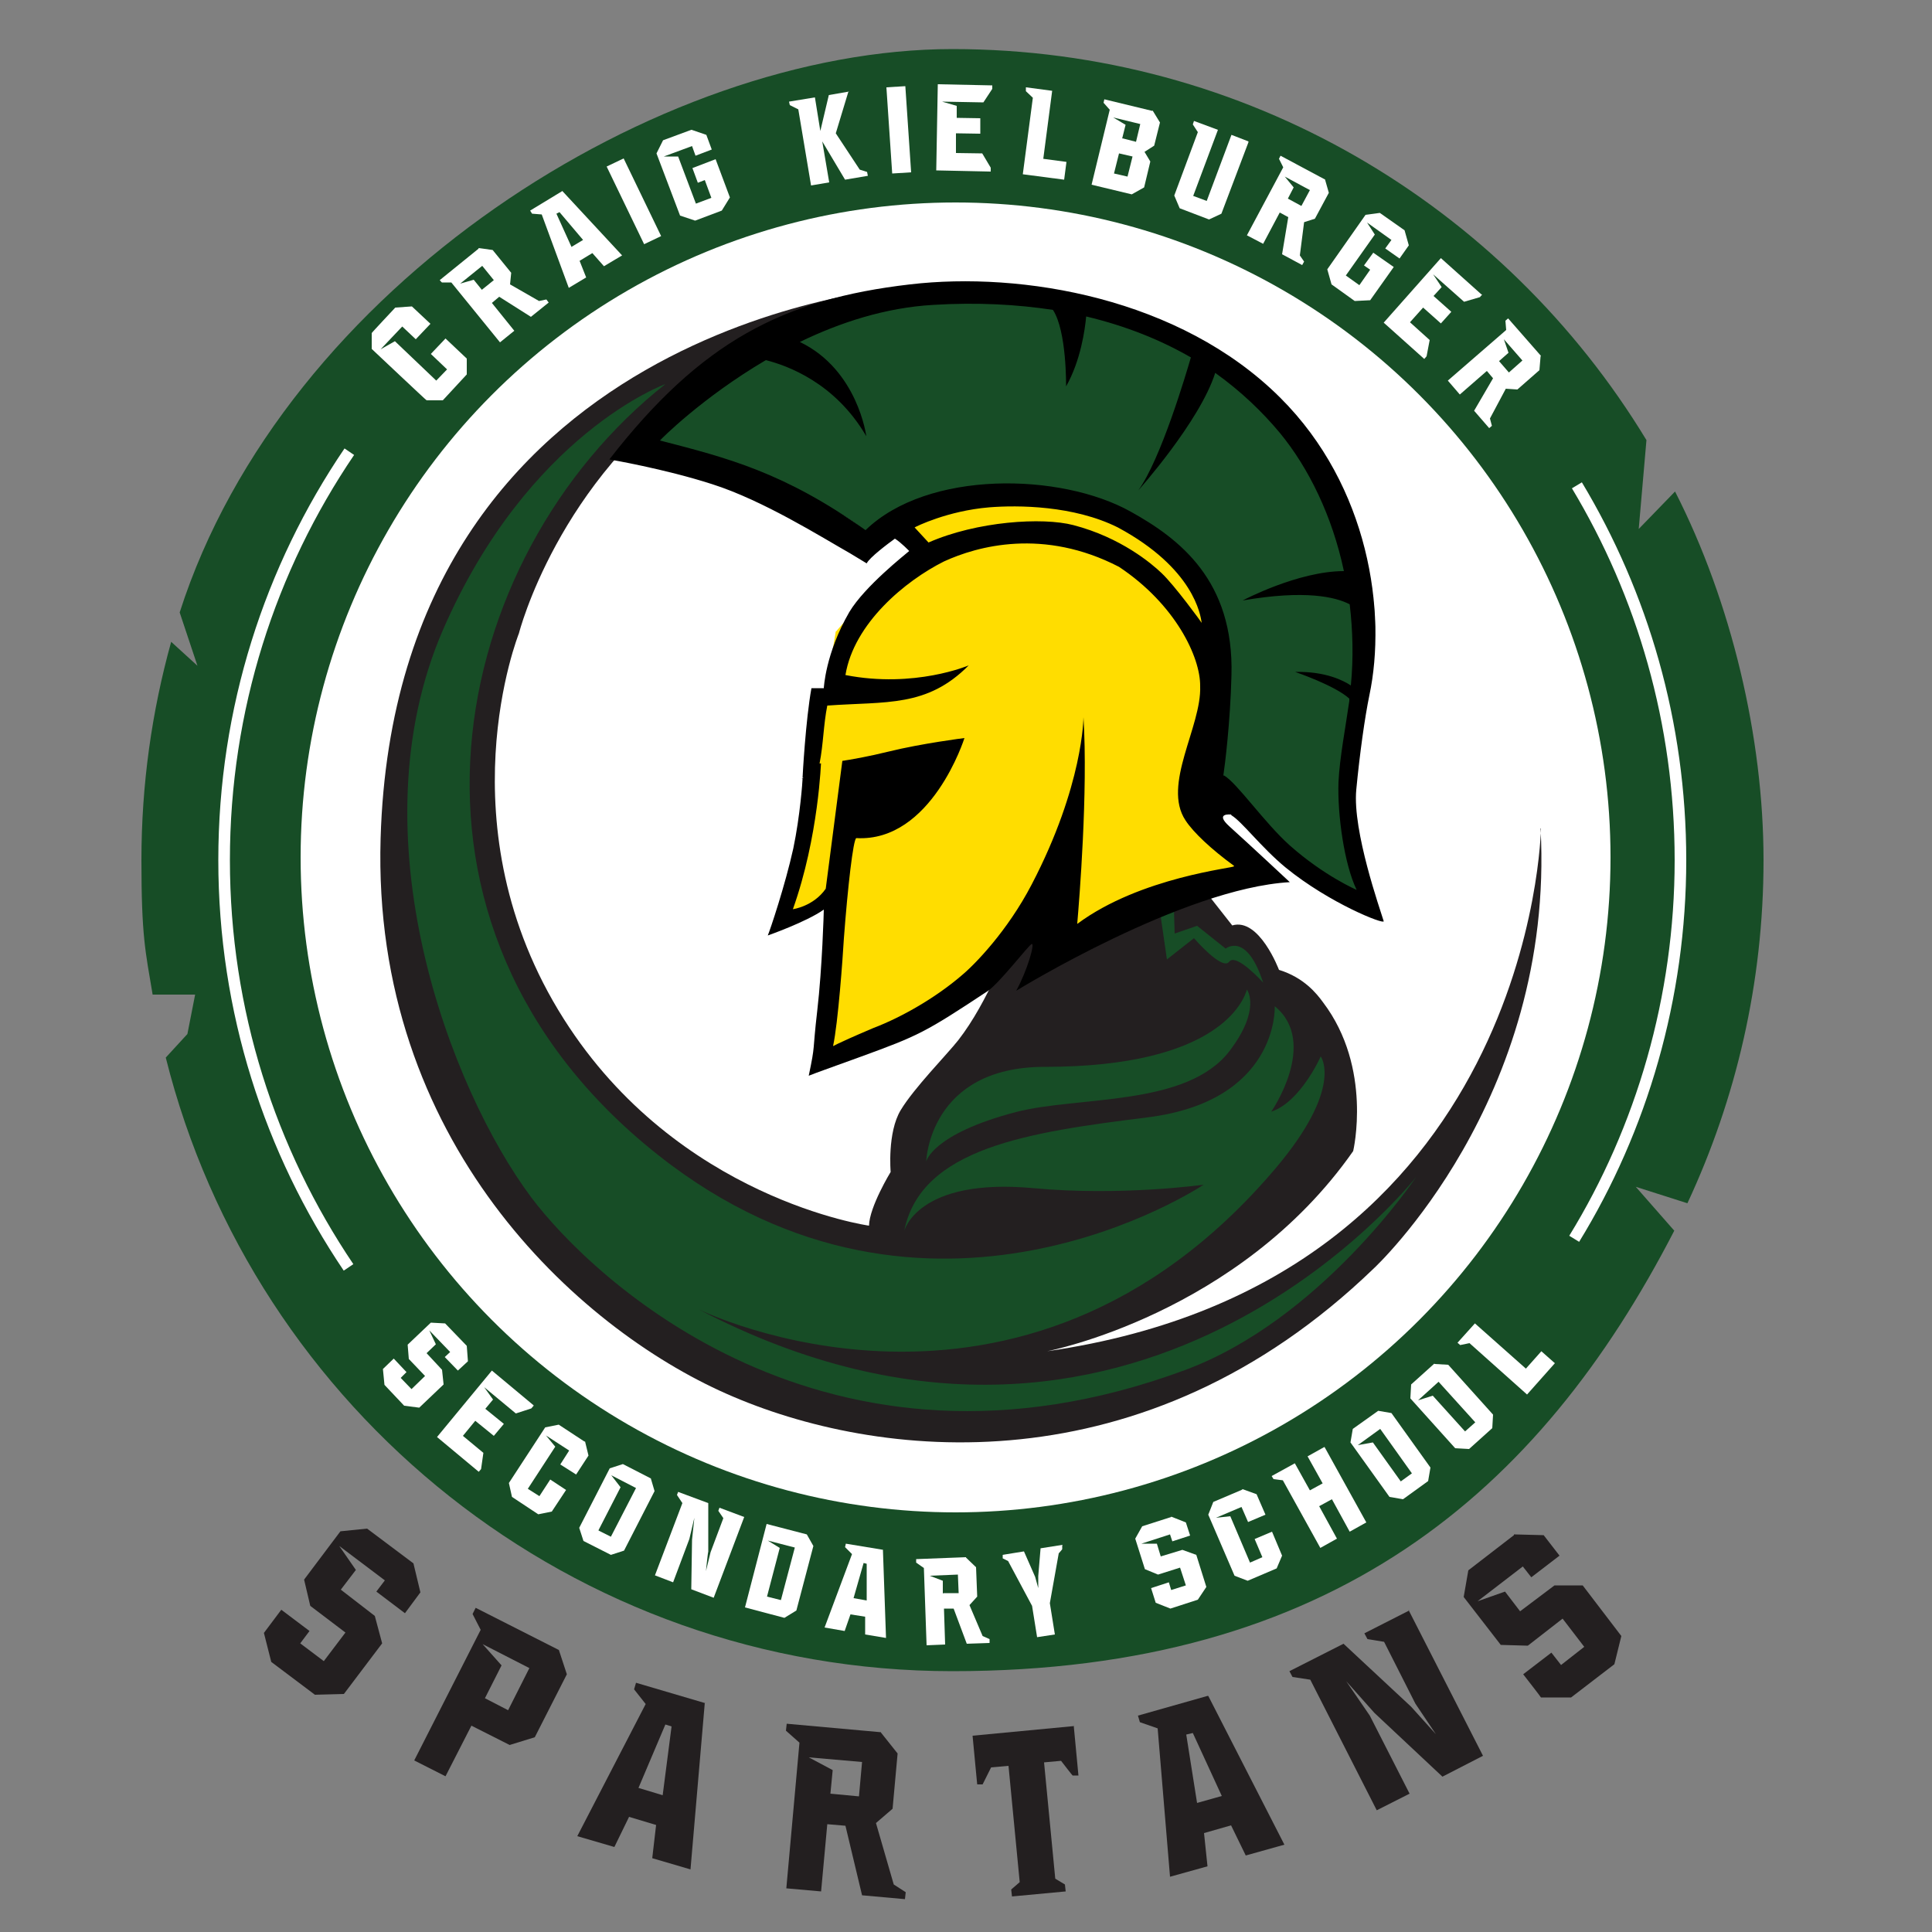
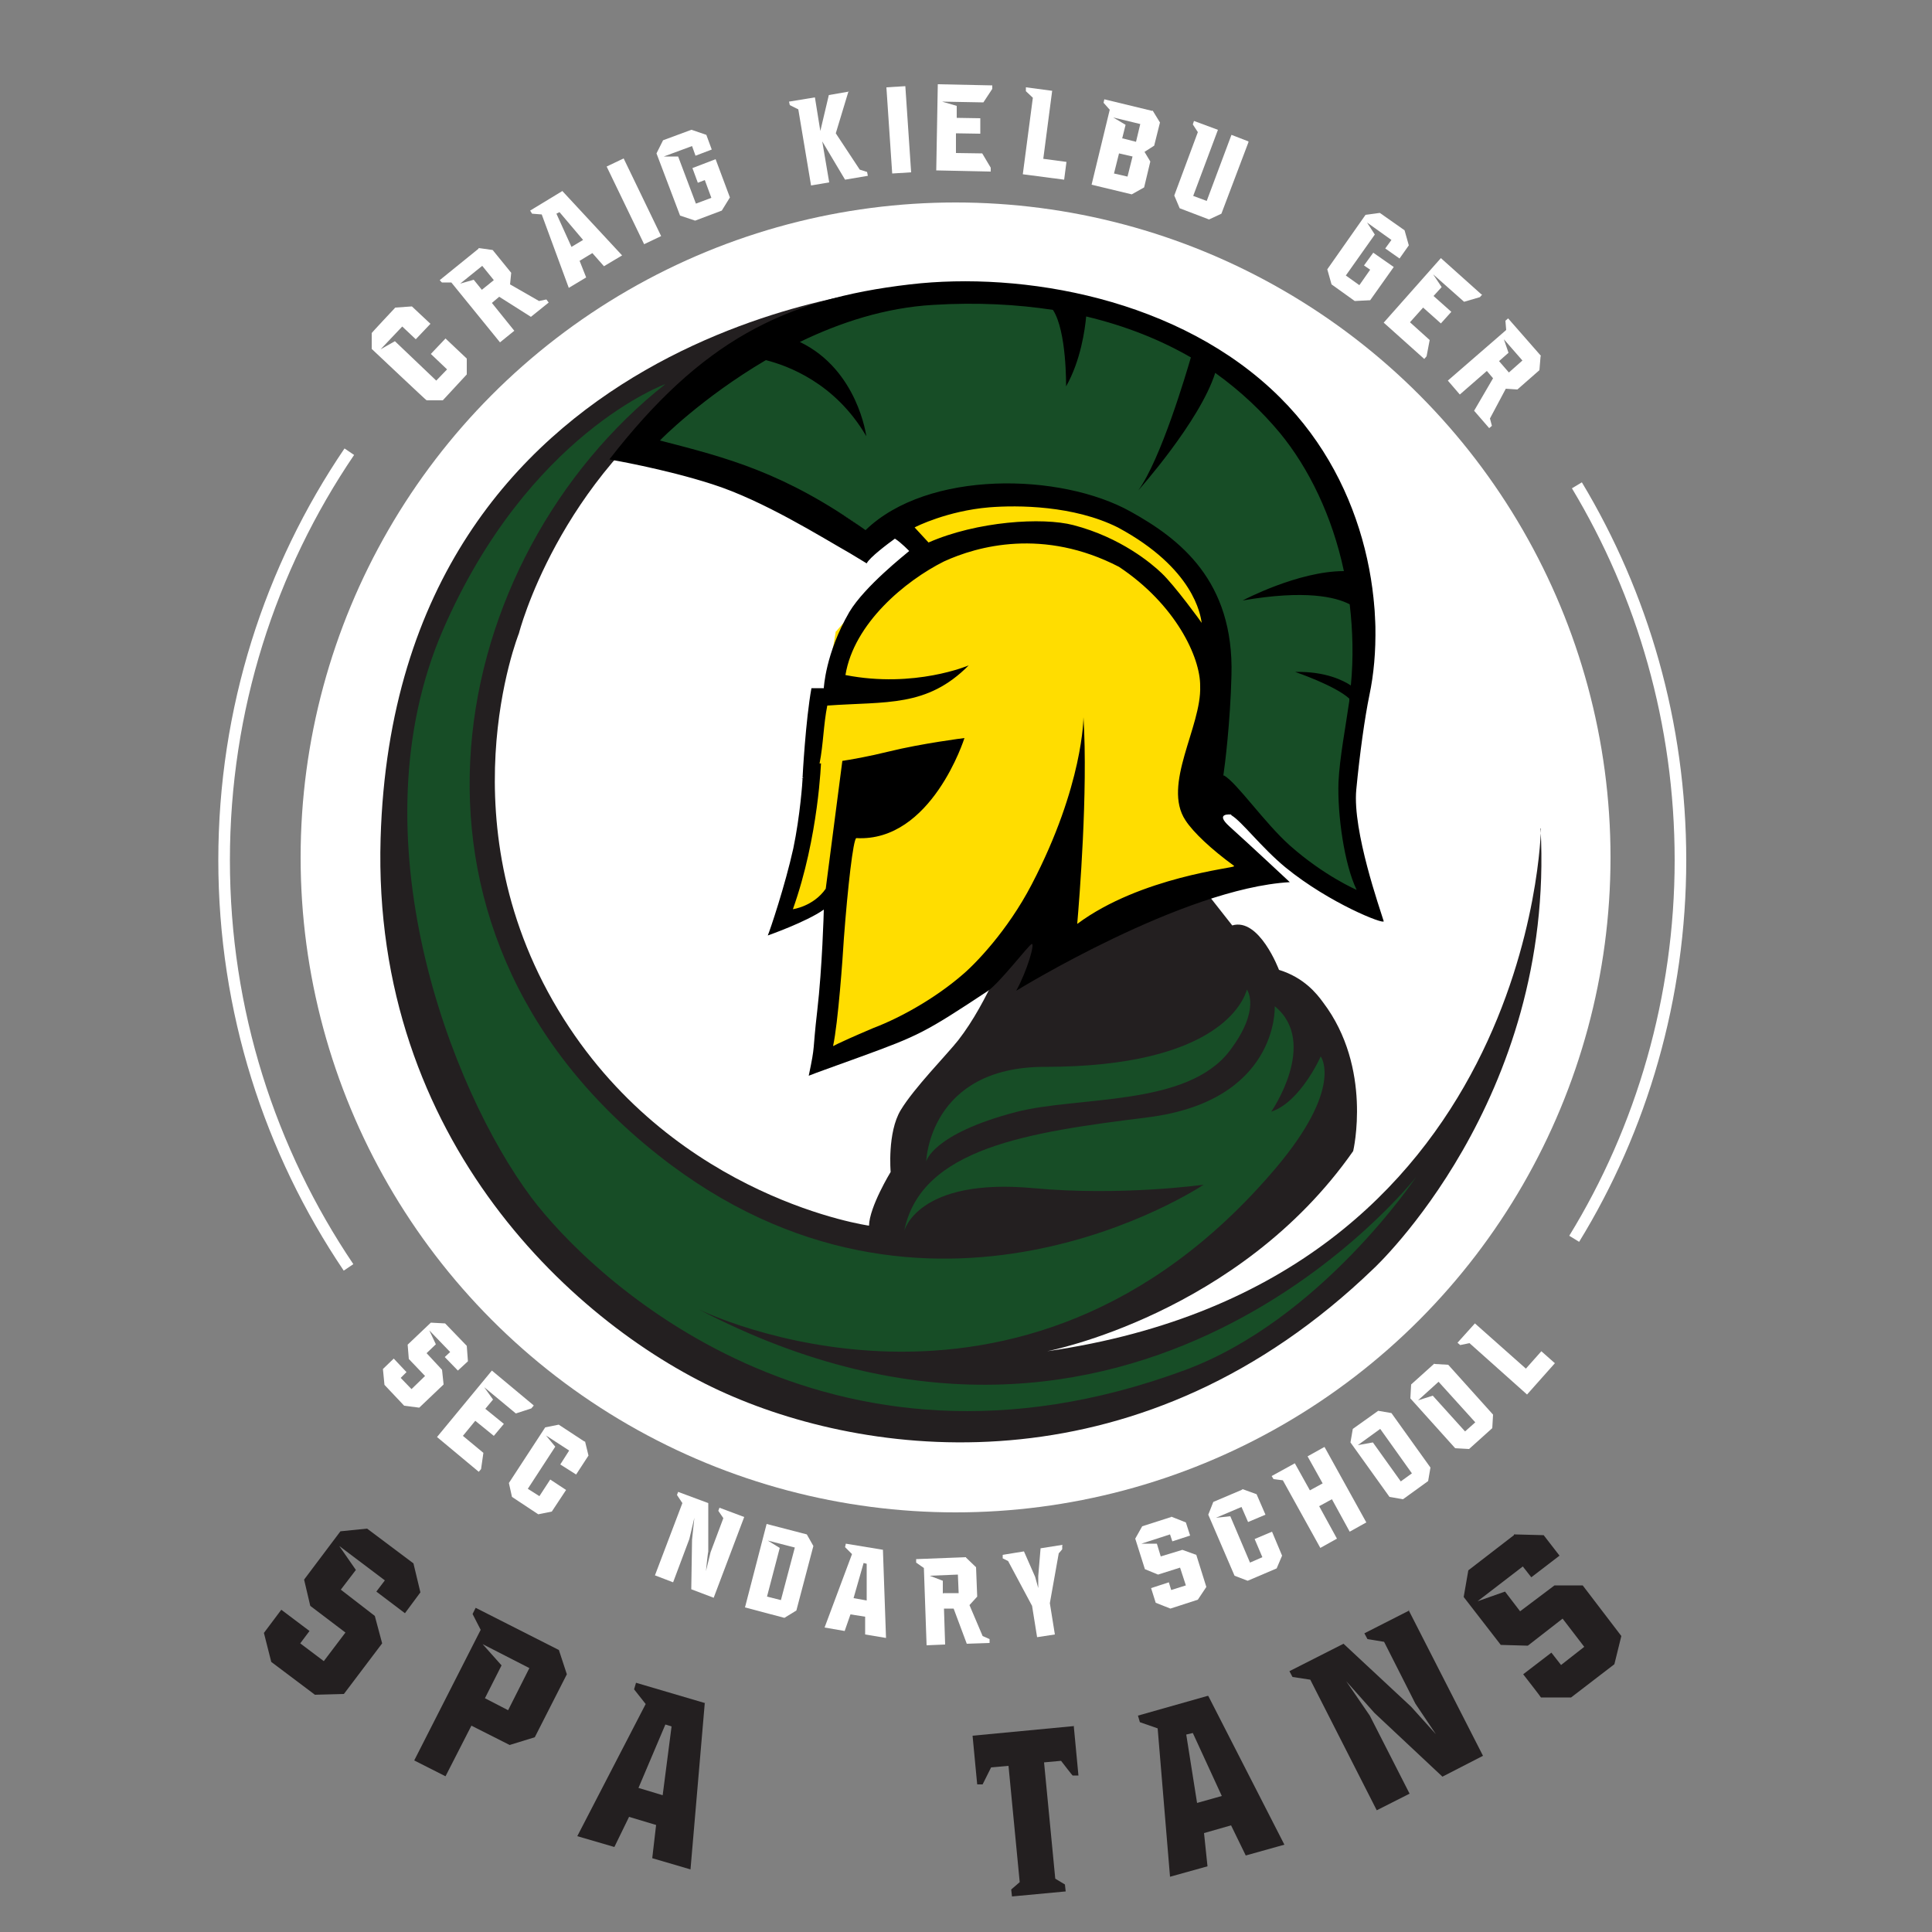
<svg xmlns="http://www.w3.org/2000/svg" version="1.1" viewBox="0 0 500 500">
  <rect x="0" y="0" width="500" height="500" fill="#808080" stroke="none" />
  <defs>
    <style>
      .cls-1 {
        fill: #174d26;
      }

      .cls-2 {
        fill: #fd0;
      }

      .cls-3 {
        fill: #fff;
      }

      .cls-4 {
        fill: #231f20;
      }

      .cls-5 {
        fill: none;
        stroke: #fff;
        stroke-miterlimit: 10;
        stroke-width: 3px;
      }
    </style>
  </defs>
  <g>
    <g id="Layer_1">
      <g>
-         <path class="cls-1" d="M423.2,307.1l13.5,4.3c12.6-27,19.7-57.1,19.7-88.8s-8.3-66.8-22.9-95.4l-9.4,9.7,2-23C389.3,53.2,322.6,12.7,246.5,12.7S73.6,73.9,46.5,158.5l4.6,13.8-6.8-6.2c-5,18-7.7,36.9-7.7,56.5s1,23.5,2.9,34.8h11l-2,10.2-5.6,6.1c22.8,91.2,105.3,158.8,203.6,158.8s151.9-46.3,186.8-114l-10-11.4Z" />
        <circle class="cls-3" cx="247.3" cy="221.9" r="169.5" />
        <g>
          <path class="cls-3" d="M102.3,79.6l4.3-.3,4.8,4.5-3.8,4-3.5-3.3-5.6,5.9,3.7-2.1,10.7,10.2,2.8-2.9-4.2-4,3.8-4,5.5,5.2v4.1c0,0-6.2,6.7-6.2,6.7h-4.2c0,.1-14.2-13.3-14.2-13.3v-4.1c-.1,0,6.1-6.6,6.1-6.6Z" />
          <path class="cls-3" d="M123.9,64.2l3.6.5,4.8,5.9-.3,3,7.5,4.3,1.9-.4.6.8-4.6,3.7-8.2-5.2-1.9,1.6,5.8,7.2-3.7,3-12.6-15.5h-2.4c0,.1-.6-.6-.6-.6l10-8.1ZM124.7,75l3.1-2.5-3-3.7-5.7,4.6,3.5-1,2.1,2.6Z" />
          <path class="cls-3" d="M145.5,49.4l15.5,16.7-4.7,2.8-3-3.4-3.3,2,1.7,4.3-4.5,2.7-7-19-2.5-.2-.5-.8,8.4-5.1ZM147.9,63.9l3-1.8-6.1-7.2-.8.4,3.9,8.6Z" />
          <path class="cls-3" d="M157,43.1l4.4-2.1,9.7,20.1-4.4,2.1-9.7-20.1Z" />
          <path class="cls-3" d="M179,33.6l3.8,1.3,1.4,3.8-4.2,1.6-.9-2.5-7.3,2.7h3.7c0,0,4.6,12.2,4.6,12.2l4-1.5-1.7-4.6-1.8.7-1.4-3.8,6-2.3,3.7,9.9-2.1,3.4-6.9,2.6-3.9-1.3-6.1-16.1,1.7-3.4,7.3-2.7Z" />
          <path class="cls-3" d="M219.6,23.6l-3.3,10.9,6.2,9.4,1.9.6.2,1-5.9,1-5.9-9.9,1.8,10.6-4.7.8-3.3-19.7-2.2-1.1-.2-.9,6.7-1.1,1.4,8.7,2.2-9.3,5.2-.9Z" />
          <path class="cls-3" d="M229.4,22.6l4.9-.3,1.5,22.3-4.9.3-1.5-22.3Z" />
          <path class="cls-3" d="M256.8,22.1v.9s-2.3,3.5-2.3,3.5l-10.7-.2,3.8,1.1v3.1c0,0,6.1.1,6.1.1v4c0,0-6.3-.1-6.3-.1v5.1c-.1,0,6.8.1,6.8.1l2.2,3.7v1s-14.1-.3-14.1-.3l.4-22.3,14.1.3Z" />
          <path class="cls-3" d="M272.3,23.5l-2.3,17.6,6,.8-.6,4.6-10.7-1.4,2.6-19.8-1.8-1.7v-1c.1,0,6.8.9,6.8.9Z" />
          <path class="cls-3" d="M298.3,28.6l1.9,3.1-1.5,6-2.5,1.6,1.5,2.5-1.6,6.7-3.2,1.8-10.4-2.5,4.7-19.4-1.6-1.8.2-.9,12.4,3ZM290.5,35.8l3.5.9,1.1-4.6-7-1.7,3.2,1.9-.9,3.6ZM288.3,44.9l3.5.8,1.3-5.2-3.5-.8-1.3,5.2Z" />
          <path class="cls-3" d="M323.1,36.8l-7,18.5-3.2,1.5-7.6-2.9-1.4-3.3,6.1-16.4-1.3-2,.3-.9,6.2,2.3-6.4,17.1,3.5,1.3,6.4-17.1,4.4,1.7Z" />
-           <path class="cls-3" d="M342.9,46.4l1,3.5-3.6,6.7-2.8.9-1.1,8.6,1.1,1.6-.5.9-5.2-2.8,1.6-9.6-2.2-1.2-4.3,8.1-4.2-2.2,9.4-17.6-1.1-2.2.4-.8,11.4,6.1ZM333.3,51.4l3.5,1.9,2.2-4.1-6.5-3.5,2.3,2.8-1.5,2.9Z" />
          <path class="cls-3" d="M363.5,59.6l1.1,3.9-2.4,3.4-3.7-2.6,1.6-2.2-6.3-4.5,2,3.1-7.5,10.6,3.5,2.5,2.8-4-1.6-1.1,2.4-3.3,5.3,3.7-6.1,8.6-4,.2-6-4.3-1.1-3.9,9.9-14.1,3.7-.5,6.4,4.5Z" />
          <path class="cls-3" d="M383.6,76.2l-.6.7-4.1,1.2-8-7.1,2.2,3.3-2.1,2.3,4.6,4.1-2.7,3-4.6-4.1-3.4,3.8,5.1,4.6-.8,4.2-.6.7-10.5-9.4,14.8-16.7,10.5,9.4Z" />
          <path class="cls-3" d="M398.7,92.2l-.3,3.6-5.7,5-3-.2-4.1,7.7.5,1.9-.7.6-3.9-4.5,4.9-8.4-1.6-1.9-7,6.1-3.1-3.6,15.1-13.1-.2-2.4.7-.6,8.5,9.7ZM387.9,93.4l2.6,3,3.5-3.1-4.8-5.5,1.2,3.5-2.5,2.2Z" />
        </g>
        <g>
          <path class="cls-4" d="M107,404.6l1.8,7.5-4,5.4-7.4-5.6,2.2-2.9-11.8-8.9,4.3,6.2-3.9,5.1,8.8,6.8,1.9,7.1-9.9,13.1-7.5.2-11.3-8.5-1.9-7.5,4.5-6,7.3,5.5-2.4,3.2,6.1,4.6,5.6-7.4-9.1-6.9-1.6-6.8,9.4-12.5,6.9-.7,12,9Z" />
          <path class="cls-4" d="M144.6,426.9l2.1,6.4-8.3,16.3-6.5,2-9.9-5-6.7,13.1-8.1-4.1,17.2-33.8-2.1-4.1.8-1.6,21.5,10.9ZM125.5,439.5l6,3.1,5.5-10.9-12.1-6.2,4.9,5.5-4.3,8.5Z" />
          <path class="cls-4" d="M182.4,440.7l-3.7,43.1-9.9-2.9,1-8.6-7-2.1-3.8,7.8-9.6-2.8,17.7-34.2-3-3.8.5-1.7,18,5.3ZM165.2,462.7l6.3,1.9,2.3-17.8-1.6-.5-7,16.5Z" />
-           <path class="cls-4" d="M228,448.4l4.3,5.4-1.3,14.3-4.3,3.7,4.6,15.9,3.1,2-.2,1.8-11.1-1-4.3-18-4.7-.4-1.6,17.4-9-.8,3.4-37.7-3.5-3.1.2-1.8,24.4,2.2ZM214.9,464.2l7.4.7.8-8.9-13.8-1.2,6.2,3.3-.6,6.2Z" />
          <path class="cls-4" d="M277.9,446.8l1.2,12.7h-1.5c0,.1-3-3.8-3-3.8l-4.4.4,2.9,30.1,2.5,1.5.2,1.8-13.9,1.3-.2-1.8,2.2-1.9-2.9-30.1-4.5.4-2.2,4.4h-1.4c0,.1-1.2-12.6-1.2-12.6l26.3-2.5Z" />
          <path class="cls-4" d="M312.7,438.9l19.7,38.5-10,2.8-3.8-7.8-7,2,.9,8.6-9.7,2.7-3.2-38.4-4.6-1.6-.5-1.7,18-5.1ZM309.8,466.6l6.4-1.8-7.5-16.3-1.7.4,2.8,17.7Z" />
          <path class="cls-4" d="M364.5,416.6l19.3,37.8-10.5,5.4-17.6-16.5-7.3-8.2,6.1,8.9,10.3,20.2-8.5,4.3-17.2-33.8-4.6-.7-.8-1.5,14-7.1,17.5,16.3,6.4,7.1-5.3-7.9-8.1-16-4.3-.7-.8-1.5,11.6-5.9Z" />
          <path class="cls-4" d="M391.8,397.1l7.7.2,4.1,5.3-7.3,5.6-2.2-2.8-11.7,9,7.1-2.5,3.9,5.1,8.9-6.7h7.3c0,0,10,13.1,10,13.1l-1.8,7.3-11.2,8.6h-7.8c0-.1-4.6-6-4.6-6l7.3-5.6,2.5,3.2,6-4.7-5.6-7.3-9,7-7-.2-9.6-12.4,1.2-6.9,11.8-9.1Z" />
        </g>
        <g>
-           <path class="cls-2" d="M218.7,123.8l27.1,24.5,67.5,27.2,2.9-38.1s-68.4-36.3-97.5-13.6Z" />
+           <path class="cls-2" d="M218.7,123.8l27.1,24.5,67.5,27.2,2.9-38.1s-68.4-36.3-97.5-13.6" />
          <g>
            <g>
              <path class="cls-4" d="M398.8,214.4s-1.8,117.1-127.8,135.3c0,0,49.6-9.5,79.2-51.8,0,0,5.1-21.5-7.8-38.5-1.6-2.2-4.9-6.4-11.4-8.4,0,0-5.1-13.6-12.1-11.5l-5.5-7-52.1,11.4s-5.5,15.3-13.3,25.3c-3,3.8-11.4,12.3-14.9,18.1s-2.6,16-2.6,16c0,0-5.5,9-5.6,13.9,0,0-49.5-6.9-79-53.5-31.6-49.9-11.6-99.8-11.6-99.8,0,0,10-39.5,47.1-65.1l51.2-24.3s-130.2,9.3-134.1,142.5c-2.3,78.3,50.8,126.6,89.5,143.7,39,17.3,108.1,24.9,167.5-32.4,0,0,47-43.5,43.2-113.9Z" />
              <path class="cls-2" d="M216.3,163.4l-12.5,74.8c25.1-15.8,8.8,34.4,8.8,34.4,33.9,3.2,55.5-41.1,59-30.8,2.2,6.6,54.2-17.5,54.2-17.5l-16.8-11.9c16.1-43.9-9.7-66.6-20-70.5-42.8-16.4-72.6,21.5-72.6,21.5Z" />
              <path class="cls-1" d="M251.4,127.1c-11.1,3.7-23.4,10.3-25.7,12-12.7-12.4-41.1-19.2-58.6-23.7.2-.3,32.3-32.4,70.3-37.9,33.1-4.8,55.8-1.1,95.1,31.5,21,22.4,26.6,50.2,21.7,65.1-8.7,26.6-.9,59.7-1.1,59.9-16.8-5.6-30.5-26.9-38.6-31.7-.3-14.2,5.4-37.9-4.5-52.9-14.1-21.4-50.6-24.9-58.7-22.3Z" />
              <path class="cls-1" d="M329.9,260.6s1,24.4-33.1,28.6c-30.4,3.8-58.5,7.8-62.8,29.4,0,0,3.4-13.9,33.5-11.1,22.7,2.1,44-.9,44-.9,0,0-71.2,47.8-141.2-7.7-75.2-59.5-54.5-154.9,1.9-199.5,0,0-35.5,12.8-57.6,63.7-23,53.2,1.9,118.7,22.9,146.8,15.4,20.5,76.1,79.1,169.1,44.7,35.2-13,59.9-50,59.9-50,0,0-72.9,93.2-185.8,34.2,0,0,83.3,41.4,149.3-36.3,17.9-21.1,11.8-29.1,11.8-29.1,0,0-5.2,11.8-12.8,14.3,0,0,12.4-17.9.9-27.3Z" />
              <path class="cls-1" d="M322.7,256.1s3.8,5-4.5,15.9c-11.1,14.5-39.2,11.6-55.3,15.8-21.7,5.7-23.2,12.8-23.2,12.8,0,0,.7-24.5,30.7-24.5,45.1,0,51.5-17.2,52.3-20Z" />
-               <path class="cls-1" d="M299.8,233.7l3.9-2.3.3,10.2,5.8-2,7.4,5.9s5.4-4.5,9.7,8.8c0,0-7-7.8-8.8-5.4-1.8,2.4-9.1-6.1-9.1-6.1l-7,5.5-2.1-14.5Z" />
            </g>
            <path d="M318.7,211c2.7,1.6,7.7,8.3,14,13.5,11.4,9.3,25.7,14.9,25.4,13.9-.9-3-8.1-23.3-7.1-34,.9-9.4,2.2-18.7,3.4-24.5,4.5-21.3,0-54-23.1-77-25.9-25.8-66.8-32.7-95.8-29.3-32.8,3.8-54.1,14.8-77.8,45.3,0,0,14.2,2.4,26.6,6.4,13.2,4.2,28.3,13.7,35.7,17.9h0s4.3,2.6,4.3,2.6c.7-1.5,5.5-5.1,7.3-6.4,1.6,1,3.7,3.2,3.7,3.2-.9.8-11.5,9.1-15.5,15.8-6.2,10.7-6.6,19.7-6.6,19.7h-3.2c-1.5,8.2-2.3,22.9-2.3,23.2.8.1-.7.2,0,.3,0,.4-.6,9.4-2.4,18-2.1,9.5-6,21.1-6.6,22.5,0,0,10-3.5,14.5-6.7,0,.4-.4,15-1.7,26.2s-.4,8.2-2.2,16.8c2.8-1.1,3.5-1.3,13.4-4.9,15.1-5.5,16.7-6.3,32.9-17,3.1-2.1,10.6-11.9,11.4-12.2.9-.3-1.1,6.8-4,12.1.5-.3,43.1-26.5,70.8-28.1,0,0-10.7-10-15.6-14.4-4-3.6.3-3.1.4-3.1ZM319.3,224.2c.5.4-24.1,2.7-40.5,14.9,0,0,0,0,0-.2.5-5.8,2.8-34,1.6-53.3,0,0,0,17.6-13.4,43.3-6.3,12.1-14.8,20.8-18.2,23.6-6.3,5.4-15,10.6-22.9,13.6-10.8,4.6-10,4.6-10.3,4.6,1.3-6,2.5-22.8,2.8-27.9,1-13.3,2.4-25.5,3.2-25.9,19.5,1.1,28-25.9,28-25.9,0,0-11.1,1.4-19.6,3.5-10.6,2.6-17.4,3.1-17.9,3.1,1-5.1,1-10,2-15,15.3-1.1,25.8.5,36.6-10.4,0,0-14,6-31.9,2.5,2.2-13.4,15.5-24.4,25.5-29.4,8.7-4,25.8-8.7,45.3,1.4,14.6,9.7,21.1,23.4,21,30.9.4,10.4-9.9,25.5-3.8,34.7,2,3.1,6.8,7.6,12.6,11.8ZM236.7,136.5c.3-.2,8.5-4.3,19.3-5.2,7.4-.6,21.9-.5,33.3,5.2,19.7,10.6,21.4,22.7,21.7,24.7-.1-.2-7-9.7-10.4-12.9-2.5-2.4-10.5-9.2-22.8-12.4-8-2.1-25-1-37.5,4.5-1.2-1.3-2.4-2.6-3.6-3.9ZM316.6,200.7c.4-2.6,1.8-13.8,2.1-25.9.7-24.6-13.5-35.4-26.1-42.4-18.1-10.1-52.5-10.8-68.6,4.8-21.1-15-35.8-18.7-53.2-23.2.1-.2,10.9-11.1,27.4-20.8,5.5,1.4,17.9,5.8,26,19.7,0,0-2.2-17.2-17.2-24.4,10.3-5,22.1-8.9,34.6-9.6,11.4-.7,21.7-.1,30.9,1.3,3.6,5.5,3.4,19.8,3.4,19.8,3.8-6.7,4.9-14.8,5.2-18.1,10.5,2.5,19.5,6.2,27.1,10.6-1.2,4.1-7.7,26.2-13.6,34.4,0,0,15.9-17.8,19.9-30.4,6.7,4.8,12.2,10.1,16.7,15.5,7.5,9.1,13.6,21.6,16.6,35.8-11.9,0-26.2,7.6-26.2,7.6,16.2-2.8,24.1-.9,27.7,1,.8,6.8,1,13.8.3,21-1.8-1.2-6.5-3.7-14.4-3.5,0,0,10.3,3.5,14,6.9,0,.2,0,.4,0,.6-1,7-2.5,14.7-2.8,21-.3,8.5,1.5,21.3,4.7,27.9,0,0-8.4-3.6-17.3-11.5-6.6-5.9-13.6-16.1-17-18.1Z" />
            <path class="cls-2" d="M212.5,196.9s-.6,19.6-7.3,38.4c0,0,5.3-.7,8.5-5.3l4.6-35.4-5.8,2.4Z" />
          </g>
        </g>
        <g>
          <path class="cls-3" d="M120.8,348.3l.3,4-2.6,2.4-3.4-3.5,1.4-1.3-5.4-5.6,1.7,3.6-2.4,2.3,4,4.3.4,3.8-6.3,6-3.9-.5-5.1-5.4-.4-4.1,2.8-2.7,3.3,3.5-1.5,1.5,2.8,2.9,3.5-3.4-4.2-4.4-.3-3.7,6-5.7,3.7.2,5.5,5.7Z" />
          <path class="cls-3" d="M138.1,363.8l-.6.7-4,1.3-8.2-6.8,2.3,3.2-2,2.4,4.8,3.9-2.6,3.1-4.8-3.9-3.2,3.9,5.3,4.4-.6,4.2-.6.7-10.8-9,14.2-17.2,10.8,9Z" />
          <path class="cls-3" d="M151.4,373l.9,3.7-3.2,4.9-4.1-2.6,2.3-3.6-6-3.9,2.4,2.9-7.1,10.9,3,1.9,2.8-4.3,4.1,2.7-3.7,5.6-3.5.7-6.8-4.5-.8-3.6,9.4-14.4,3.5-.7,6.7,4.4Z" />
-           <path class="cls-3" d="M168.4,382.5l1,3.4-7.9,15.4-3.4,1.1-7.1-3.6-1.1-3.4,7.9-15.4,3.4-1.1,7.2,3.7ZM154.9,396.1l3.2,1.6,6.5-12.6-6.4-3.3,2.4,3.1-5.7,11.1Z" />
          <path class="cls-3" d="M192.6,392.6l-7.9,20.9-5.8-2.2.2-12.8.6-5.7-1.3,5.5-4.2,11.2-4.7-1.8,7.1-18.7-1.4-2.1.3-.8,7.8,2.9v12.6c-.1,0-.6,5-.6,5l1.2-4.9,3.3-8.8-1.3-1.9.3-.8,6.4,2.4Z" />
          <path class="cls-3" d="M208.8,397.1l1.7,3-4.4,16.7-3.1,1.9-10.2-2.7,5.6-21.6,10.4,2.7ZM198.5,413.2l3.6.9,3.6-13.6-7-1.8,3.1,1.9-3.3,12.6Z" />
          <path class="cls-3" d="M228.5,401.1l.8,22.8-5.4-.9v-4.6s-3.8-.6-3.8-.6l-1.5,4.3-5.2-.9,7.1-19-1.8-1.8.2-.9,9.7,1.6ZM220.9,413.6l3.4.6v-9.5c0,0-.8-.2-.8-.2l-2.6,9.1Z" />
          <path class="cls-3" d="M250,403.1l2.6,2.5.3,7.6-2,2.2,3.4,8,1.8.8v1s-5.9.2-5.9.2l-3.4-9.1h-2.5c0,0,.3,9.3.3,9.3l-4.8.2-.7-20-2-1.4v-.9s12.9-.5,12.9-.5ZM244.2,412.3h3.9c0-.1-.2-4.8-.2-4.8l-7.3.3,3.4,1.3v3.3Z" />
          <path class="cls-3" d="M274.9,400v.9c.1,0-.9,1.1-.9,1.1l-2.3,12.9,1.3,8.1-4.6.7-1.3-8.1-6.2-11.6-1.4-.7v-.9c-.1,0,5.5-.9,5.5-.9l2.9,6.6.8,2.9v-3.1c0,0,.6-7.2.6-7.2l5.7-.9Z" />
          <path class="cls-3" d="M303.1,392.5l3.8,1.5,1.1,3.4-4.6,1.5-.6-1.8-7.4,2.4h4s1,3.3,1,3.3l5.6-1.7,3.6,1.3,2.6,8.3-2.2,3.3-7.1,2.3-3.8-1.5-1.2-3.8,4.6-1.5.6,2,3.8-1.2-1.5-4.6-5.7,1.8-3.4-1.4-2.5-7.9,1.8-3.2,7.5-2.4Z" />
          <path class="cls-3" d="M321.6,385.4l3.6,1.3,2.3,5.3-4.5,1.9-1.7-3.9-6.6,2.8,3.7-.4,5.1,12,3.2-1.4-2-4.7,4.5-1.9,2.6,6.2-1.4,3.3-7.5,3.2-3.4-1.3-6.8-15.8,1.3-3.3,7.3-3.1Z" />
          <path class="cls-3" d="M342.8,374.5l10.8,19.5-4.3,2.4-4.6-8.4-3.3,1.8,4.6,8.4-4.3,2.4-9.7-17.5-2.4-.3-.5-.8,6-3.3,3.9,7,3.3-1.8-3.9-7,4.3-2.4Z" />
          <path class="cls-3" d="M356.6,365.1l3.5.6,10.1,14.1-.6,3.5-6.5,4.7-3.5-.6-10.1-14.1.6-3.5,6.6-4.7ZM362.5,383.4l2.9-2.1-8.2-11.5-5.8,4.2,3.9-.7,7.3,10.2Z" />
          <path class="cls-3" d="M371.3,353l3.5.2,11.6,12.9-.2,3.5-6,5.4-3.6-.2-11.6-12.9.2-3.6,6-5.4ZM379.1,370.5l2.7-2.4-9.5-10.5-5.3,4.8,3.8-1.2,8.4,9.3Z" />
          <path class="cls-3" d="M381.6,342.4l13.3,11.8,4-4.5,3.5,3.1-7.2,8.1-14.9-13.3-2.4.5-.7-.6,4.5-5Z" />
        </g>
        <path class="cls-5" d="M90.2,328c-20.3-30.1-32.2-66.3-32.2-105.4s11.9-75.5,32.4-105.7" />
        <path class="cls-5" d="M408.1,125.6c17,28.3,26.8,61.5,26.8,97s-10,69.5-27.5,98" />
      </g>
    </g>
  </g>
</svg>